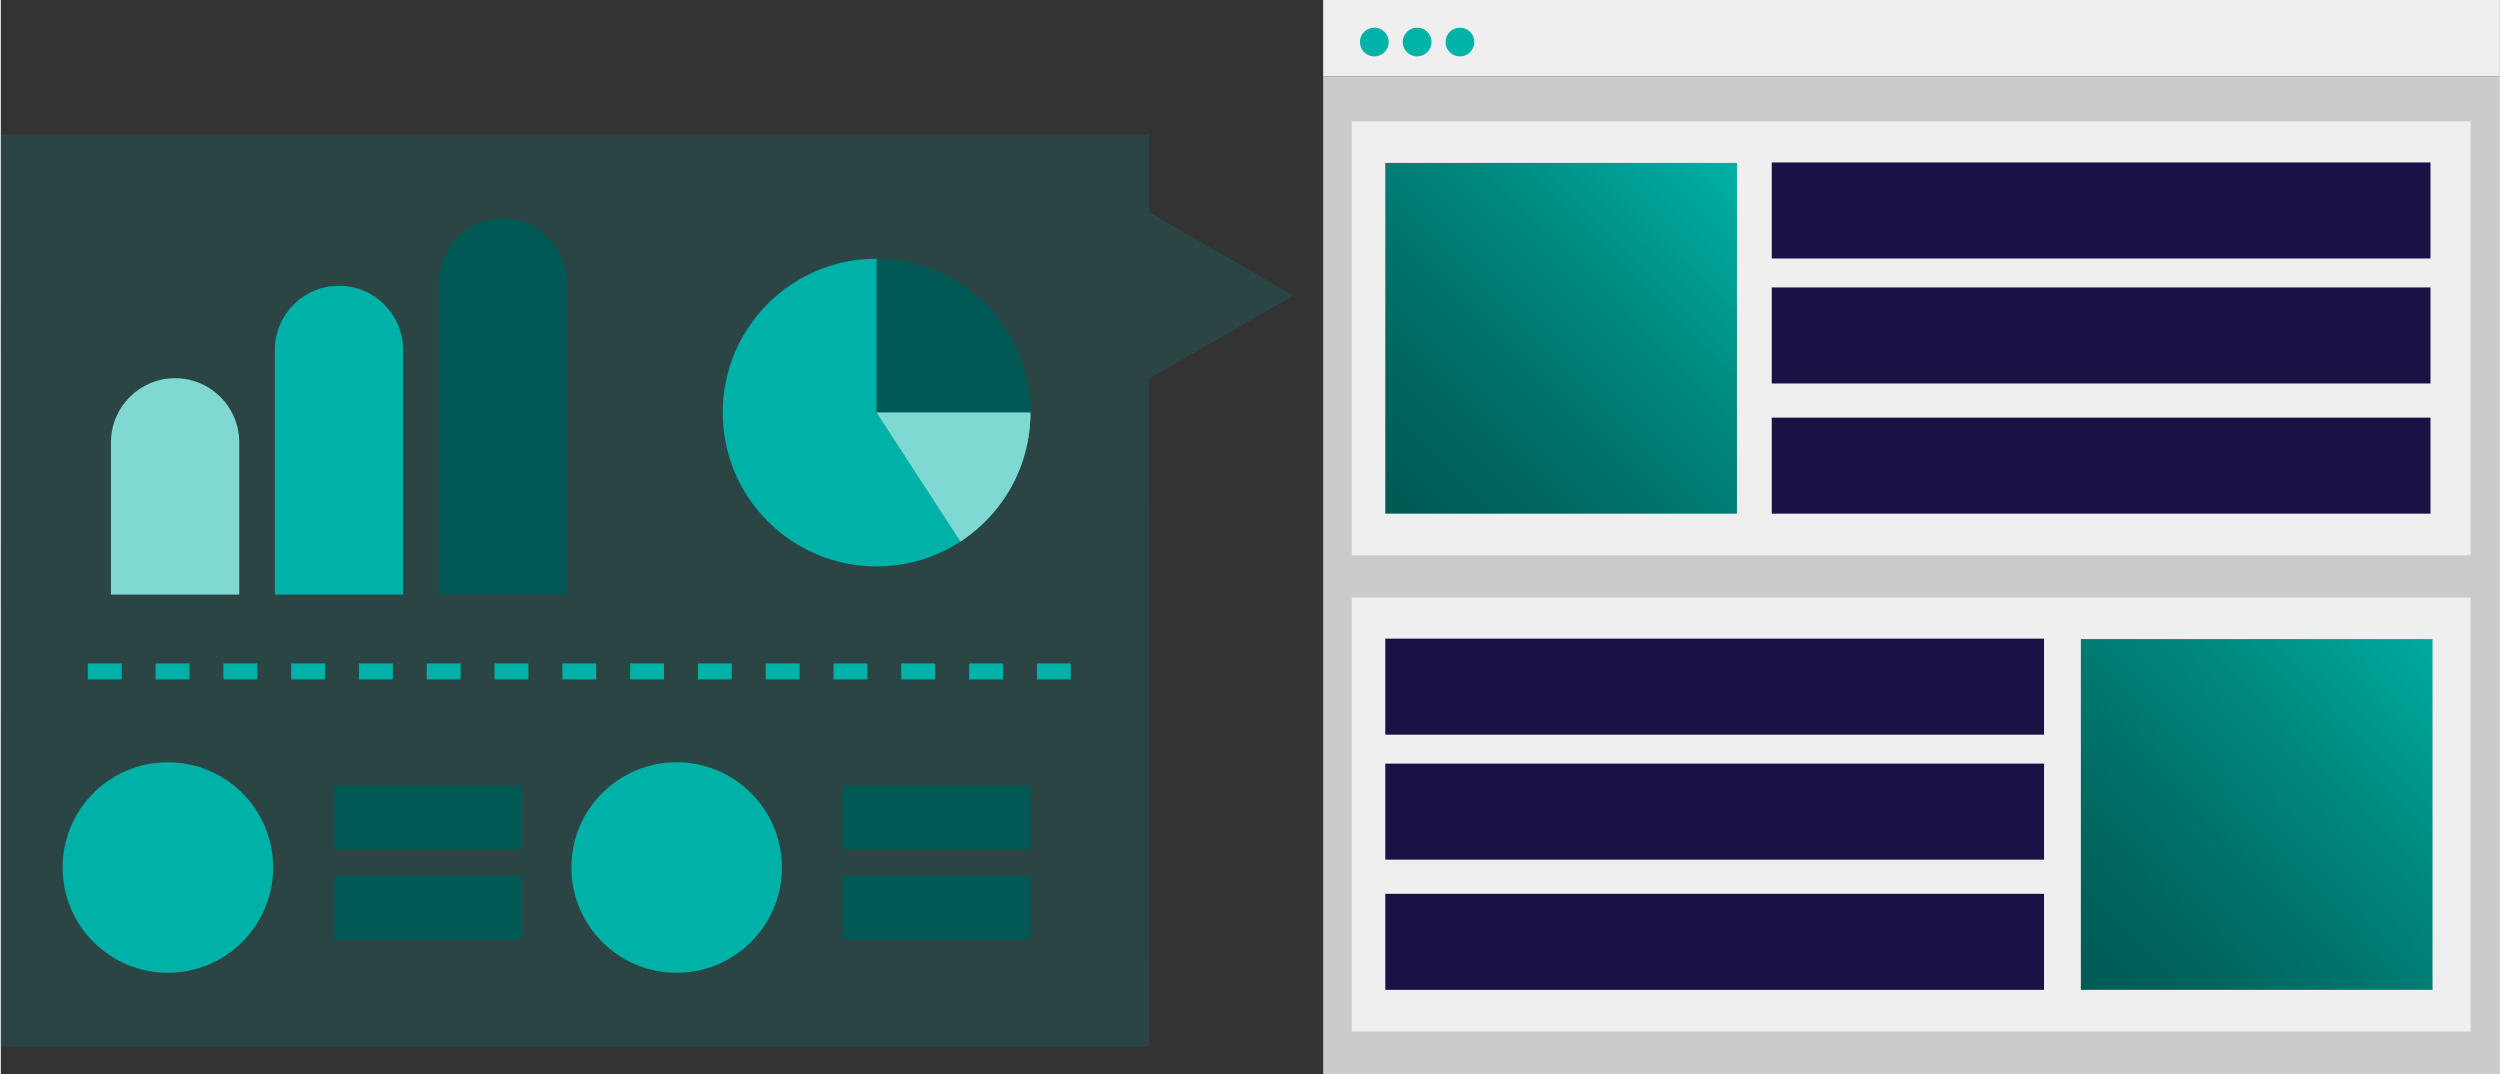
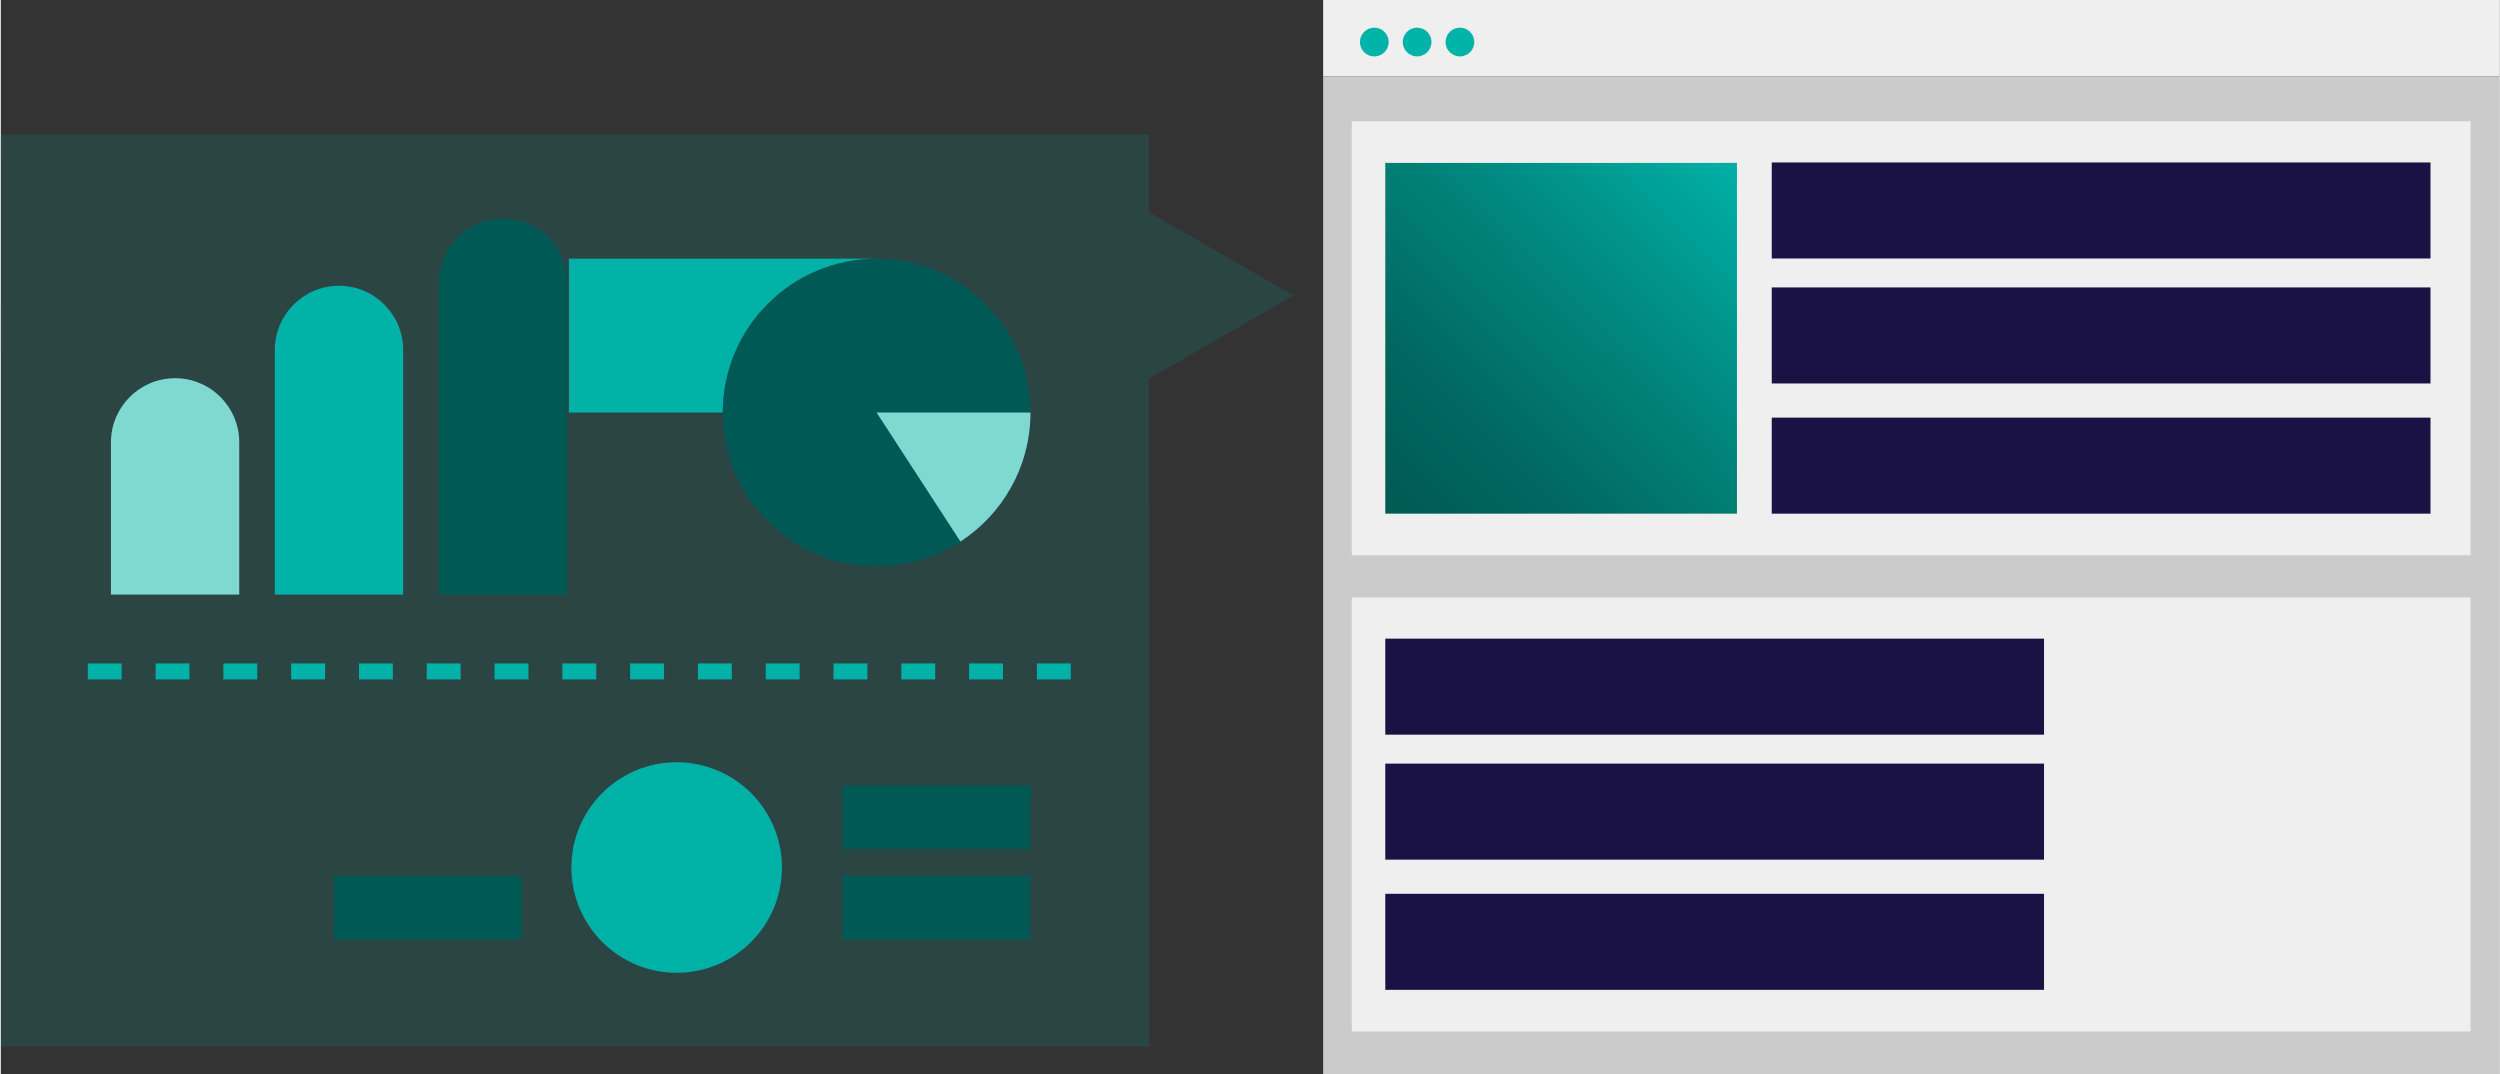
<svg xmlns="http://www.w3.org/2000/svg" xmlns:xlink="http://www.w3.org/1999/xlink" id="Layer_2" data-name="Layer 2" viewBox="0 0 384.01 165.11" width="384" height="165">
  <rect x="0" y="0" width="384.01" height="165.11" fill="#333333" stroke="none" />
  <defs>
    <style>
      .cls-1 {
        fill: url(#linear-gradient);
      }

      .cls-1, .cls-2, .cls-3, .cls-4, .cls-5, .cls-6, .cls-7, .cls-8, .cls-9, .cls-10 {
        stroke-width: 0px;
      }

      .cls-2 {
        opacity: .15;
      }

      .cls-2, .cls-9 {
        fill: #00b1a8;
      }

      .cls-3 {
        fill: url(#linear-gradient-2);
      }

      .cls-4 {
        fill: #1a1245;
      }

      .cls-5 {
        fill: #cbcbcb;
      }

      .cls-6 {
        fill: #80d8d3;
      }

      .cls-7 {
        fill: #efefef;
      }

      .cls-8 {
        fill: #00b3a8;
      }

      .cls-10 {
        fill: #005955;
      }
    </style>
    <linearGradient id="linear-gradient" x1="320.35" y1="150.13" x2="379.37" y2="94.34" gradientUnits="userSpaceOnUse">
      <stop offset="0" stop-color="#005b55" />
      <stop offset=".2" stop-color="#00665f" />
      <stop offset=".55" stop-color="#00847b" />
      <stop offset="1" stop-color="#00b3a8" />
    </linearGradient>
    <linearGradient id="linear-gradient-2" x1="214.92" y1="77.02" x2="267.96" y2="23.73" xlink:href="#linear-gradient" />
  </defs>
  <g id="Layer_1-2" data-name="Layer 1">
    <g>
      <polygon class="cls-2" points="0 20.68 176.5 20.66 176.5 32.62 198.66 45.41 176.5 58.21 176.51 160.86 .02 160.88 0 20.68" />
      <path class="cls-6" d="m26.79,58.13h0c5.44,0,9.86,4.42,9.86,9.86v23.4h-19.72v-23.4c0-5.44,4.42-9.86,9.86-9.86Z" />
      <path class="cls-9" d="m51.98,43.92h0c5.44,0,9.86,4.42,9.86,9.86v37.61h-19.72v-37.61c0-5.44,4.42-9.86,9.86-9.86Z" />
      <path class="cls-10" d="m77.18,33.58h0c5.44,0,9.86,4.42,9.86,9.86v47.96h-19.72v-47.96c0-5.44,4.42-9.86,9.86-9.86Z" />
      <circle class="cls-10" cx="134.61" cy="63.41" r="23.65" />
-       <path class="cls-9" d="m134.61,39.76c-13.06,0-23.65,10.59-23.65,23.65s10.59,23.65,23.65,23.65,23.65-10.59,23.65-23.65h-23.65v-23.65Z" />
+       <path class="cls-9" d="m134.61,39.76c-13.06,0-23.65,10.59-23.65,23.65h-23.65v-23.65Z" />
      <path class="cls-6" d="m134.61,63.41l12.89,19.83c6.48-4.22,10.76-11.52,10.76-19.83h-23.65Z" />
      <path class="cls-9" d="m164.46,104.43h-5.21v-2.46h5.21v2.46Zm-10.42,0h-5.21v-2.46h5.21v2.46Zm-10.42,0h-5.21v-2.46h5.21v2.46Zm-10.42,0h-5.21v-2.46h5.21v2.46Zm-10.42,0h-5.21v-2.46h5.21v2.46Zm-10.42,0h-5.21v-2.46h5.21v2.46Zm-10.42,0h-5.21v-2.46h5.21v2.46Zm-10.42,0h-5.21v-2.46h5.21v2.46Zm-10.42,0h-5.21v-2.46h5.21v2.46Zm-10.42,0h-5.21v-2.46h5.21v2.46Zm-10.42,0h-5.21v-2.46h5.21v2.46Zm-10.42,0h-5.21v-2.46h5.21v2.46Zm-10.42,0h-5.21v-2.46h5.21v2.46Zm-10.42,0h-5.21v-2.46h5.21v2.46Zm-10.42,0h-5.21v-2.46h5.21v2.46Z" />
-       <rect class="cls-10" x="51.16" y="120.73" width="28.9" height="9.78" />
      <rect class="cls-10" x="51.16" y="134.62" width="28.9" height="9.78" />
-       <circle class="cls-9" cx="25.68" cy="133.34" r="16.18" />
      <rect class="cls-10" x="129.37" y="120.73" width="28.9" height="9.78" />
      <rect class="cls-10" x="129.37" y="134.62" width="28.9" height="9.78" />
      <circle class="cls-9" cx="103.88" cy="133.34" r="16.18" />
    </g>
    <rect class="cls-7" x="203.25" width="180.76" height="11.72" />
    <circle class="cls-8" cx="211.11" cy="6.46" r="2.21" />
    <circle class="cls-8" cx="217.69" cy="6.46" r="2.21" />
    <circle class="cls-8" cx="224.27" cy="6.46" r="2.21" />
    <rect class="cls-5" x="203.25" y="11.72" width="180.76" height="153.39" />
    <g>
      <rect class="cls-7" x="207.65" y="91.83" width="171.96" height="66.71" />
      <rect class="cls-4" x="212.8" y="98.16" width="101.25" height="14.76" />
      <rect class="cls-4" x="212.8" y="117.37" width="101.25" height="14.76" />
      <rect class="cls-4" x="212.8" y="137.38" width="101.25" height="14.76" />
-       <rect class="cls-1" x="319.71" y="98.23" width="54.05" height="53.91" />
    </g>
    <g>
      <rect class="cls-7" x="207.65" y="18.64" width="171.96" height="66.71" />
      <rect class="cls-4" x="272.2" y="24.97" width="101.25" height="14.76" />
      <rect class="cls-4" x="272.2" y="44.18" width="101.25" height="14.76" />
      <rect class="cls-4" x="272.2" y="64.19" width="101.25" height="14.76" />
      <rect class="cls-3" x="212.8" y="25.04" width="54.05" height="53.91" />
    </g>
  </g>
</svg>